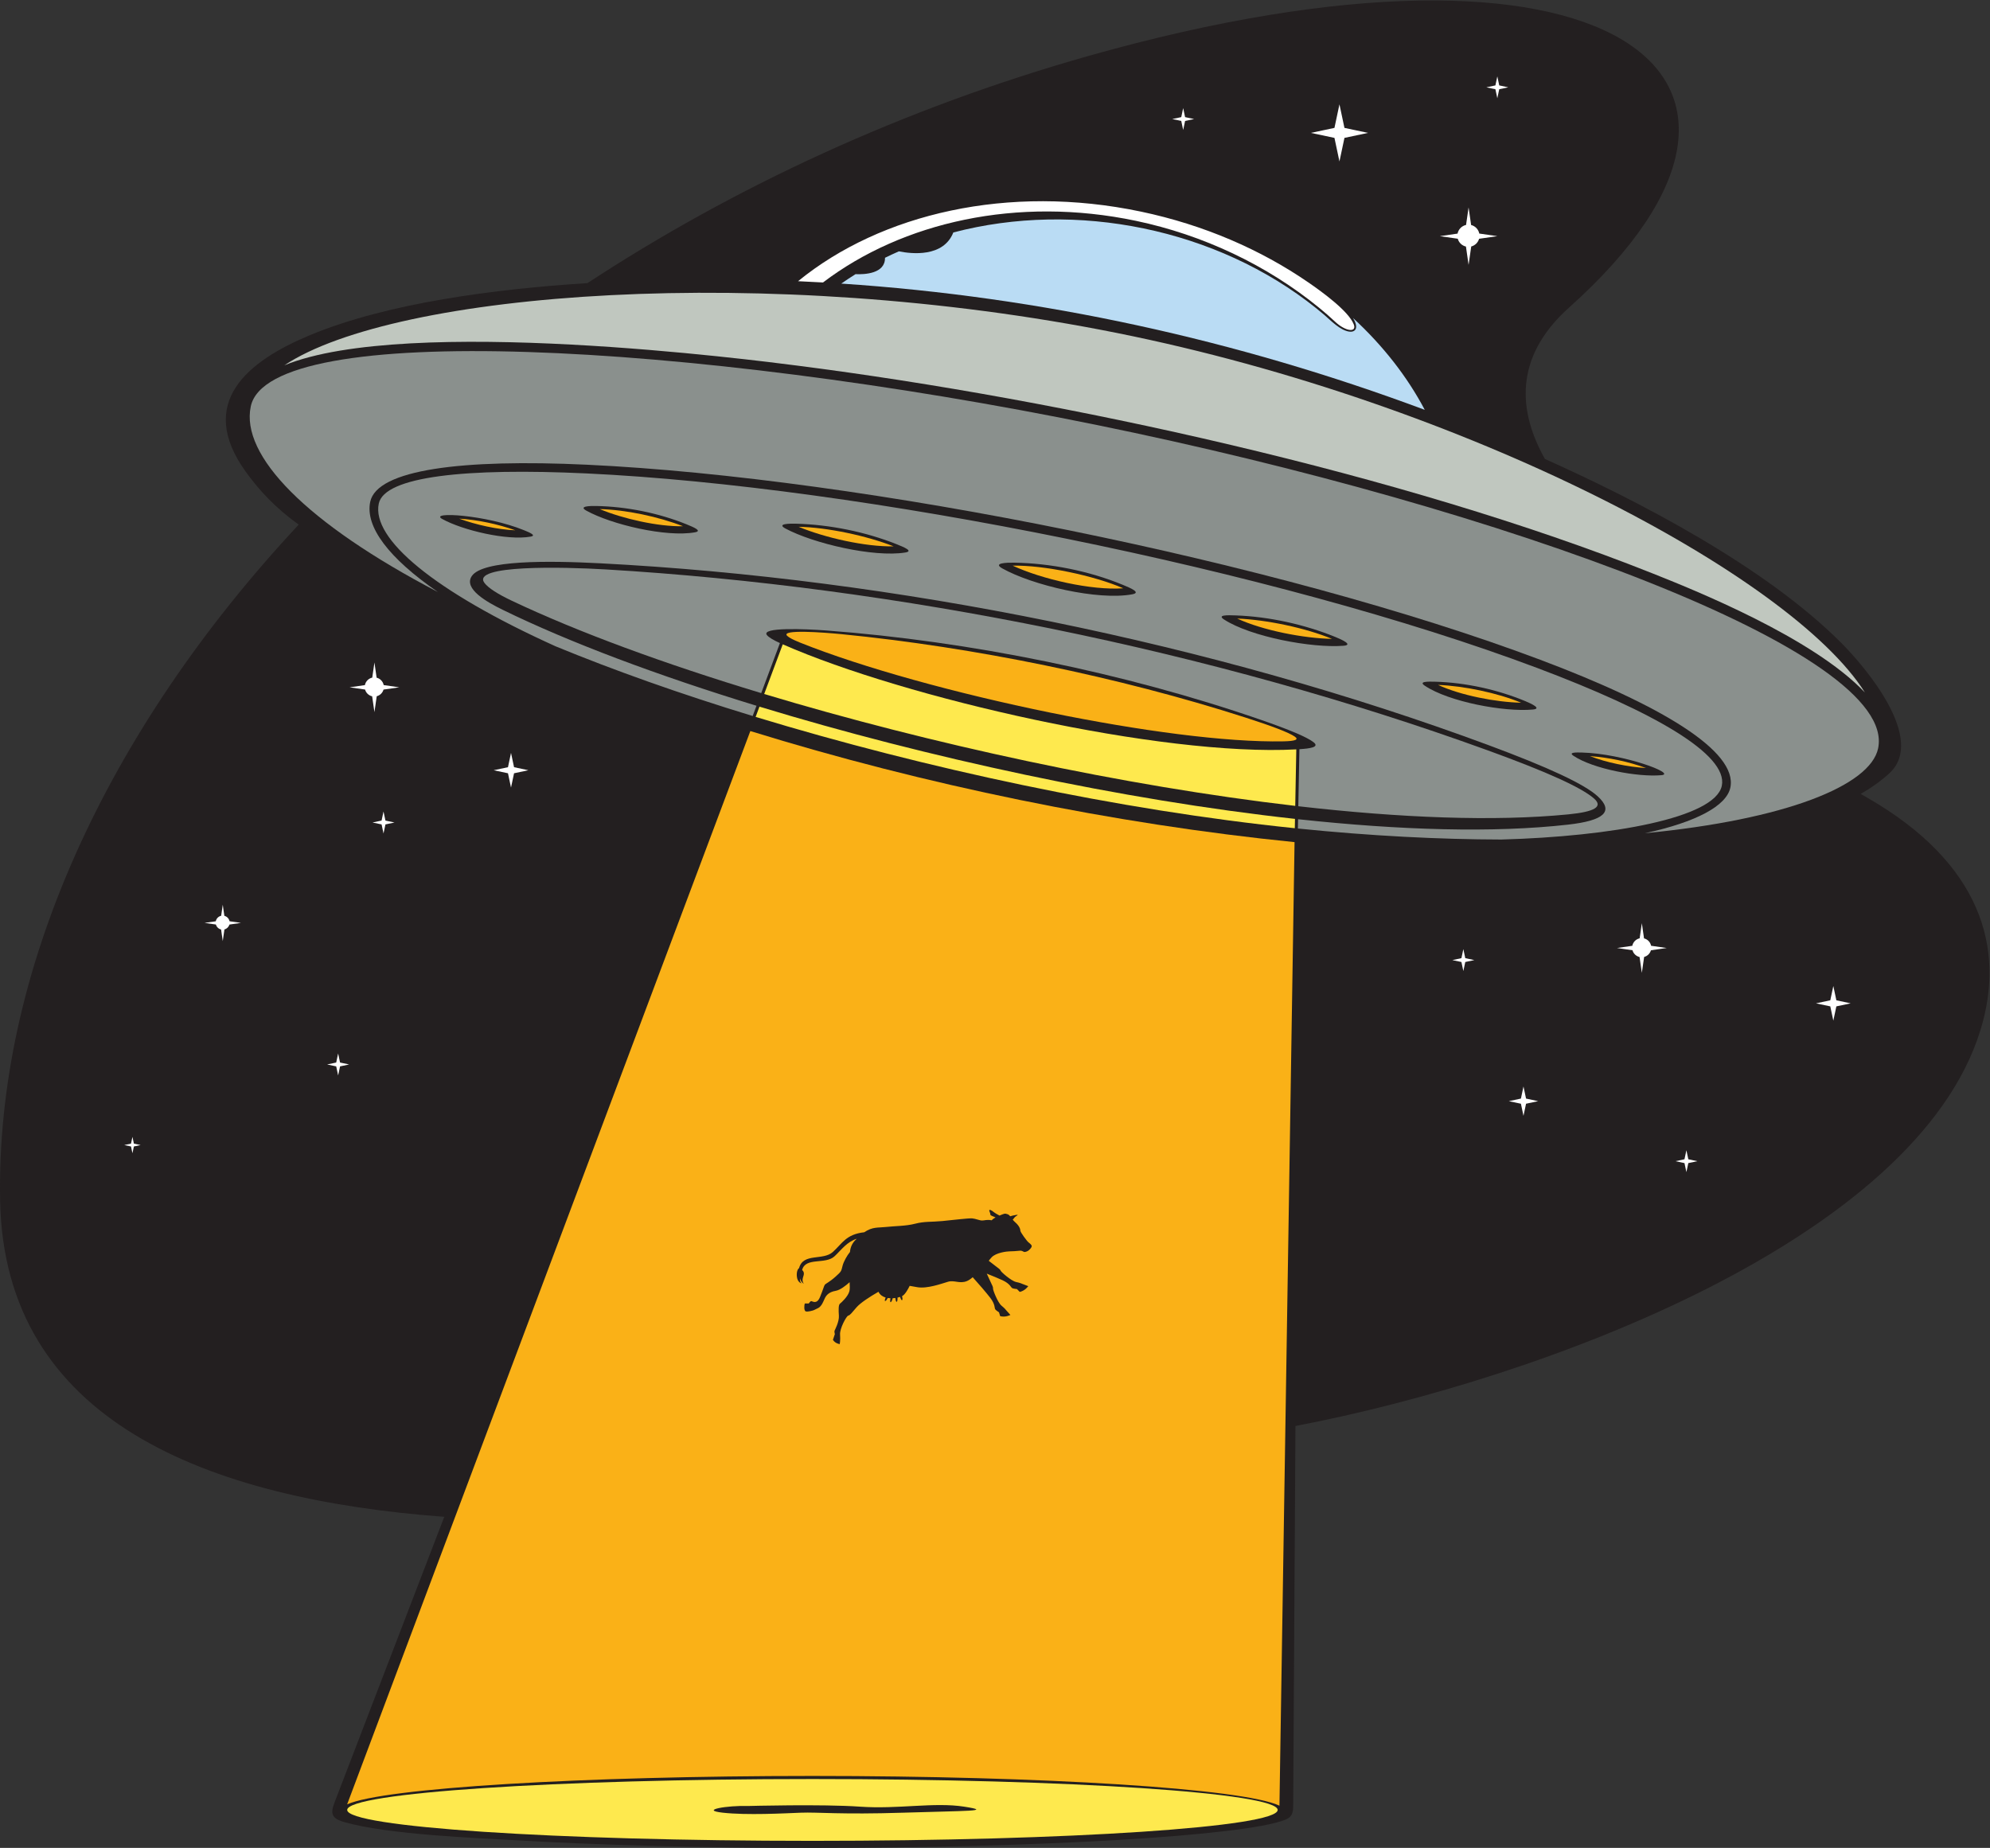
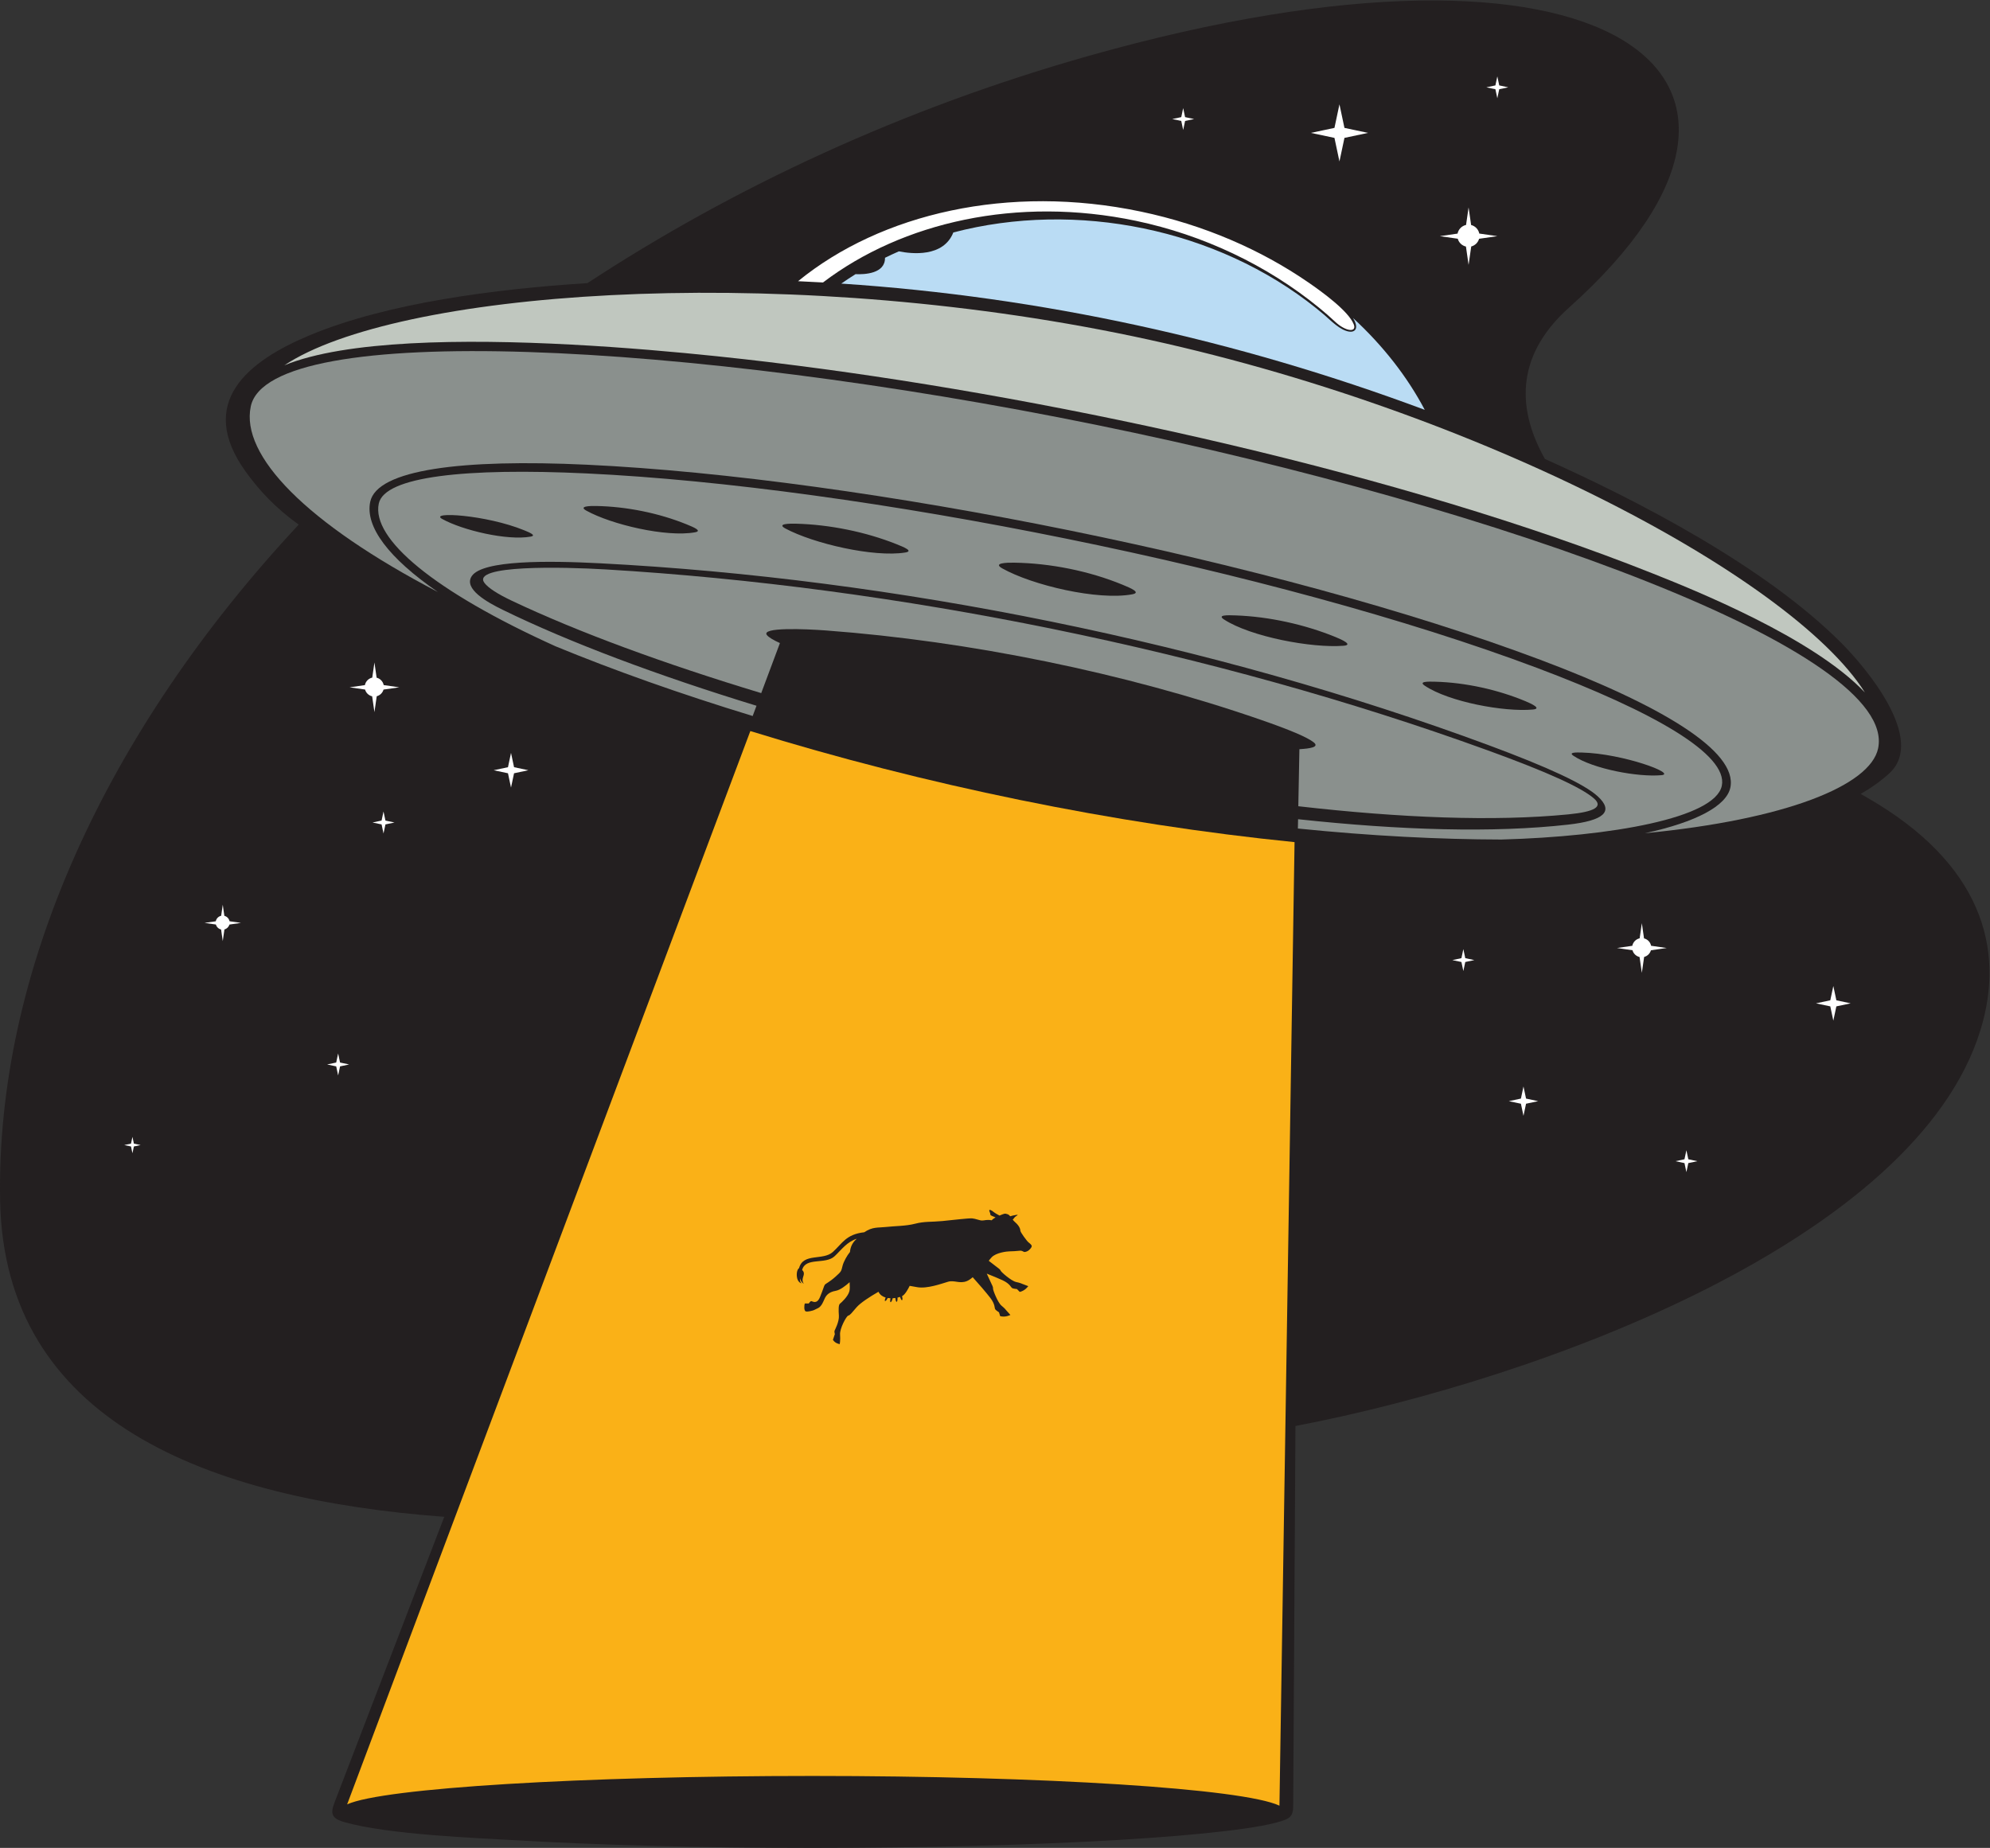
<svg xmlns="http://www.w3.org/2000/svg" viewBox="0 0 768.733 713.96" height="713.96" width="768.733" xml:space="preserve" id="svg2" version="1.1">
  <rect x="0" y="0" width="768.733" height="713.96" fill="#333333" stroke="none" />
  <defs id="defs6" />
  <g transform="matrix(1.333,0,0,-1.333,0,713.96)" id="g10">
    <g transform="scale(0.1)" id="g12">
      <path id="path14" style="fill:#231f20;fill-opacity:1;fill-rule:evenodd;stroke:none" d="M 976.637,150.305 1287.48,959.617 C 596.047,1011.38 12.535,1238.89 0.359,1875.74 -12.289,2537.45 306.273,3236.05 865.613,3835.4 c -64.976,46.77 -112.25,96.21 -153.34,153.21 -145.148,201.37 7.27,321.77 186.317,396.17 223.93,93.06 535.46,133.72 803.84,150.65 424.58,278.5 914.31,506.45 1452.85,658.73 1496.94,423.27 2151.04,-49.88 1391.83,-729.52 -163.68,-146.52 -145.39,-304.95 -69.99,-438.9 262.03,-117.35 635.81,-309.07 859.15,-533.47 70.21,-70.54 246.37,-278.25 139.42,-377.16 -23.68,-21.91 -51.83,-42 -83.4,-60.18 6.13,-3.58 12.33,-7.19 18.73,-10.86 329.1,-189 401.83,-435.15 328.24,-673.8 C 5553.38,1767.52 4483.87,1362.7 3754.18,1222.82 l -6.5,-1090.703 c -0.38,-24.59 1.67,-41.109 -24.82,-51.199 C 3601.98,34.852 3020.35,0 2354.39,0 2029.64,0 1722.32,8.516 1481,22.883 1390.76,28.254 1125.41,38.086 997.035,74.961 948.922,88.777 961.313,109.813 976.637,150.305 v 0" />
      <path id="path16" style="fill:#badcf4;fill-opacity:1;fill-rule:evenodd;stroke:none" d="m 3921.02,4434.3 c 86.67,-79.83 157.14,-169.94 207.87,-266.17 -545.08,203.35 -1112.23,327.63 -1690.92,365.92 13.47,9.45 27.26,18.56 41.34,27.36 26.43,-1.16 86.05,1.36 85.39,47.46 13.2,6.5 26.61,12.72 40.21,18.68 36.65,-7.39 129.11,-18.02 157.8,54.72 356.4,93.44 764.03,10.93 1051.59,-219.61 7.9,-6.34 15.56,-12.68 22.97,-18.99 20.09,-17.13 44.75,-43.87 71.69,-48.67 15.84,-2.82 31.49,7.06 12.06,39.3 v 0" />
      <path id="path18" style="fill:#ffffff;fill-opacity:1;fill-rule:evenodd;stroke:none" d="m 3306.04,4742.77 c 183.2,-38.5 348.18,-110.61 485.91,-205.58 38.68,-26.66 116.21,-82.69 131.23,-121.39 9.22,-23.79 -22.9,-21.62 -54.73,8.33 -13.7,12.89 -28.65,25.97 -44.64,39.06 -152.99,125.32 -338.58,212.16 -531.88,252.79 -343.32,72.15 -676.45,-3.59 -906.91,-178.67 -24.08,1.38 -48.17,2.61 -72.29,3.69 240.47,196.14 610,282.34 993.31,201.77 v 0" />
      <path id="path20" style="fill:#c0c7bf;fill-opacity:1;fill-rule:evenodd;stroke:none" d="m 824.047,4297.22 c 320.843,213.37 1396.953,297.47 2412.613,93.75 1009.73,-202.53 1954.31,-702.83 2167.78,-1042.13 -150.17,159.41 -497.33,298.25 -616.66,345.71 -723.74,287.88 -1704.47,502.92 -2477.31,601.78 -121.37,15.53 -1130.63,146.7 -1486.423,0.89 v 0" />
      <path id="path22" style="fill:#8a908d;fill-opacity:1;fill-rule:evenodd;stroke:none" d="m 4350.97,2922.69 c -179.2,0.38 -376.74,10.27 -589.73,31.91 l 0.52,27 c 294.76,-31.92 565.94,-40.14 782.54,-15.71 103.64,11.7 133.9,37.91 85.84,82.06 -38.41,35.29 -142.58,83.84 -316.5,148.34 -798.84,296.27 -1723.17,483.01 -2573.5,527.03 -152.34,7.89 -341.16,9.61 -372.82,-36.87 -25.21,-37.03 44.71,-76.06 89.77,-98.04 195.05,-95.21 450.46,-190.81 735.23,-277.96 l -11.1,-29.72 c -212.2,64.75 -402.93,132.78 -571.04,201.95 -353.97,160.07 -533.88,311.95 -512.5,413.68 16.63,79.11 253.25,103.86 601.51,87.5 793.5,-37.29 1999.55,-279.55 2755.75,-563.94 337.74,-127.02 553.29,-250.82 534.86,-341.23 l -0.05,0.01 -0.1,-0.47 0.05,-0.01 c -19.9,-93.13 -319.6,-146.71 -638.73,-155.53 z m 208.84,242.74 c -15.4,10.33 7.28,9.88 24.94,9.41 119.18,-3.23 275.53,-61.46 230,-65.62 -67.85,-6.21 -198.09,18.05 -254.94,56.21 z m -3022.3,635.18 c 18.25,3.26 -2.67,11.98 -19.03,18.65 -110.4,45.02 -276.96,54.66 -236.96,32.52 59.61,-32.98 188.6,-63.22 255.99,-51.17 z m 1085.87,-46 c 24.82,4 -4.06,15.67 -26,24.4 -89.51,35.66 -193.5,56.52 -289.82,59.09 -19.98,0.54 -57.61,0.12 -31.46,-13.92 80.93,-43.45 256.15,-84.33 347.28,-69.57 z m -609.69,58.5 c 22.45,3.99 -3.32,14.72 -23.38,22.9 -80.9,32.99 -175.07,51.85 -262.43,53.43 -18.18,0.33 -52.24,-0.43 -28.67,-13.48 73.1,-40.5 231.75,-77.65 314.48,-62.85 z m 1267.27,-179.69 c 26.82,4.96 -3.73,17.87 -27.9,27.83 -96.74,39.84 -209.45,62.38 -314.1,63.89 -21.78,0.33 -62.58,-0.77 -34.41,-16.56 87.56,-49.08 277.2,-93.58 376.41,-75.16 z m 266.33,-72.99 c -21.1,13.65 10.03,12.71 33.63,11.87 96.3,-3.39 199.89,-26.15 289.08,-62.57 18.52,-7.55 52.79,-23.09 23.2,-25.41 -91.58,-7.19 -268.43,25.92 -345.91,76.11 z m 581.67,-191.88 c -18.95,12.69 8.96,12.15 30.62,11.56 87.33,-2.37 181.12,-23.02 261.73,-56.73 16.79,-7.02 47.65,-21.43 20.82,-23.89 -83.22,-7.64 -243.4,22.21 -313.17,69.06 v 0" />
      <path id="path24" style="fill:#8a908d;fill-opacity:1;fill-rule:evenodd;stroke:none" d="M 5442.68,3186.82 C 5419.95,3078.7 5174.04,2980.44 4766.99,2941 c 149.35,32.36 236.21,79.45 247.44,132.02 l 0.05,-0.01 0.11,0.47 -0.05,0.06 c 21.57,105.16 -200.75,238.5 -550.73,370.12 -754.6,283.8 -1963.04,527.82 -2763.34,565.44 -361.32,16.97 -607.9,-13.9 -627.58,-107.53 -15.06,-71.66 52.61,-162.62 196.06,-261.44 -382.462,199.78 -572.091,395.79 -542.239,537.83 52.809,251.27 1270.459,187.44 2450.879,-53.53 1180.43,-240.96 2323.63,-659.04 2265.09,-937.61 v 0" />
      <path id="path26" style="fill:#8a908d;fill-opacity:1;fill-rule:evenodd;stroke:none" d="m 4545.35,2995.67 c 75.48,7.4 101.19,22.07 74.18,45.82 -36.66,32.25 -138.59,78.16 -309.65,140.24 -794.86,288.39 -1711.64,473.95 -2555.19,523.91 -122.44,7.25 -391,13.74 -350.63,-39.34 10.97,-14.44 37.75,-31.85 79.75,-51.76 191.92,-90.94 442.64,-182.92 722.2,-267.45 l 54.19,145.04 c -19.48,8.81 -32.02,16.46 -37.35,22.73 -20.35,23.94 111.47,18.27 171.63,13.77 414.41,-30.96 866.17,-122.75 1259.18,-258.86 84.58,-29.29 135.07,-50.7 153.39,-65.38 17.38,-13.92 -10.79,-17.97 -41.44,-19.86 l -3.15,-165.31 c 295.32,-33.86 566.88,-44.74 782.89,-23.55 v 0" />
-       <path id="path28" style="fill:#fab117;fill-opacity:1;fill-rule:evenodd;stroke:none" d="m 4770.1,3129.93 c -50.55,18.58 -108.74,30.59 -162.49,34.57 47.25,-18.66 111.18,-31.39 162.49,-34.57 z m -1050.41,77.36 c 33.98,0.67 45.27,5.04 32.46,13.8 -17.38,11.9 -64.66,30.06 -143.63,55.43 -366.9,117.87 -786.48,203.66 -1169.57,241.41 -55.61,5.48 -177.35,14.29 -157.77,-4.82 5.32,-5.18 17.86,-11.78 37.37,-19.6 180.67,-72.44 454.49,-147.69 724.76,-202.9 256.28,-52.34 509.25,-86.63 676.38,-83.32 z m -2388.96,645.47 c 48.25,-17.73 111.89,-31.83 162.66,-33.76 -50.81,18 -108.91,30.41 -162.66,33.76 z m 983.73,-23.62 c 75.64,-31.64 193.84,-58.36 275.22,-56.66 -78.04,30.69 -191.75,54.89 -275.22,56.66 z m -576.26,51.27 c 67.12,-28.03 169.07,-51.07 241.19,-49.69 -69.8,27.41 -166.53,48.06 -241.19,49.69 z M 2934.73,3716.5 c 84.31,-39.16 228.02,-72.2 320.46,-65.61 -83.57,36.53 -230.31,67.59 -320.46,65.61 z m 650.61,-153.27 c 73.82,-34.32 192.77,-57.43 274.74,-58.92 -77.11,31.98 -190.95,55.6 -274.74,58.92 z m 582.1,-192.36 c 65.46,-30.3 168.07,-50.25 240.78,-51.6 -68.98,28.55 -165.86,48.6 -240.78,51.6 v 0" />
      <path id="path30" style="fill:#fab117;fill-opacity:1;fill-rule:evenodd;stroke:none" d="M 1005.98,126.172 2174.47,3237.14 C 2676.19,3081.6 3229.12,2967.56 3751.56,2915.17 L 3707.79,122.41 c -105.31,49.668 -682.44,86.137 -1353.4,86.137 -666.35,0 -1244.23,-34.875 -1348.41,-82.375 z M 2873.75,1819.07 c 0,0 3.41,3.93 11.25,8.34 -6.21,3.14 -15.19,5.15 -14.95,8.31 0.31,4.01 -4,10.48 -3.08,12.64 0.92,2.16 5.86,0.31 12.64,-5.23 4.25,-3.49 11.89,-7.69 17.01,-10.35 13.05,5.27 14.84,7.1 23.38,3.87 3.26,-1.24 5.5,-3.3 7.61,-5.93 3.59,1.14 9.25,2.71 16.13,3.77 12.02,1.85 0.92,-2.47 -2.77,-6.17 -2.11,-2.1 -3.41,-5 -6.18,-7.34 1.97,-2.46 4.33,-5.08 7.41,-7.77 12.02,-10.48 14.79,-20.03 14.79,-24.34 0,-4.33 18.81,-29.92 23.43,-33.62 4.63,-3.69 9.56,-7.7 9.56,-11.09 0,-3.39 -4.63,-8.63 -8.63,-12.02 -4.01,-3.39 -8.94,-4.63 -12.03,-4.93 -3.08,-0.32 -6.78,4.61 -13.87,3.7 -7.09,-0.93 -23.11,-1.86 -29.9,-1.86 -6.78,0 -39.16,-3.39 -52.11,-17.57 -3.63,-3.98 -6.14,-7.18 -8.05,-9.79 7.21,-5.68 13.89,-10.89 17.67,-13.7 11.31,-8.36 15.77,-11.6 16.94,-15.17 1.16,-3.56 30.68,-29.57 44.38,-32.52 13.69,-2.95 17.73,-5.36 17.73,-5.36 l 17.75,-6.75 c 0,0 -9.29,-13.52 -24.68,-16.67 l -8.13,8.28 c 0,0 -10.5,0.8 -13.98,2.82 -3.47,2.01 -6.27,12.71 -27.8,22.71 -10.42,4.83 -28.48,12.35 -45.67,19.15 4.06,-9.03 7.94,-17.53 10.15,-22.06 6.16,-12.63 8.63,-17.57 8.01,-21.27 -0.62,-3.69 13.56,-40.38 24.36,-49.33 10.79,-8.93 13.26,-12.93 13.26,-12.93 l 12.64,-14.19 c 0,0 -14.5,-7.71 -29.61,-3.39 l -3.39,11.09 c 0,0 -8.93,5.56 -11.09,8.95 -2.16,3.38 0.3,14.18 -14.18,32.99 -11.02,14.29 -35.75,43.2 -50.91,59.76 -5.69,-4.98 -11.56,-9.15 -17.23,-11.37 -21.27,-8.32 -35.76,3.7 -54.56,-1.84 -18.81,-5.55 -59.81,-20.67 -88.79,-15.72 -7.15,1.21 -14.54,2.67 -22.1,3.92 -4.74,-9.83 -13.52,-25.74 -22.02,-29.84 1.12,-4.4 1.81,-9.15 0.35,-11.34 -1.56,-2.34 -4.06,3.11 -6.15,9.06 -2.18,-0.7 -4.68,-1.37 -7.4,-1.95 0.24,-4.77 -0.01,-10.05 -2.02,-11.99 -2.1,-2.03 -3.4,4.35 -4.17,10.89 -2.52,-0.37 -5.16,-0.63 -7.85,-0.77 -1.11,-4.71 -2.87,-9.88 -5.4,-11.21 -2.51,-1.31 -2.05,4.84 -1,11.17 -2.63,0.08 -5.27,0.33 -7.87,0.74 -2.02,-4.03 -4.6,-8.02 -7.13,-8.72 -2.58,-0.72 -1.16,4.51 1,10.1 -8.71,2.56 -16.36,7.66 -20.73,16.7 -26.53,-15.15 -52.48,-32.48 -63.23,-44.72 -13.26,-15.11 -18.72,-23.13 -24.26,-24.36 -5.55,-1.24 -25.07,-37.61 -23.83,-54.88 1.23,-17.26 -0.93,-27.75 -0.93,-27.75 0,0 -12.64,1.24 -19.73,12.34 l 5.55,16.65 c 0,0 -1.85,7.09 -0.93,9.56 0.93,2.46 13.88,26.5 12.64,43.77 -1.23,17.26 -1.23,31.44 3.09,34.84 4.31,3.39 23.42,20.66 27.43,36.38 1.52,5.94 1.23,15.45 0.58,25.91 -10.95,-9.87 -27.33,-22.76 -40.34,-24.99 -21.58,-3.7 -28.42,-14.84 -32.11,-22.86 -3.7,-8.01 -8.59,-21.75 -18.45,-26.98 -9.87,-5.25 -15.42,-7.14 -15.42,-7.14 0,0 -13.87,-4.32 -20.35,-2.78 -6.47,1.54 -4.93,19.38 -3.08,23.08 h 11.4 c 0,0 4.02,6.47 7.1,6.77 3.08,0.32 16.03,-11.22 25.58,12.2 9.57,23.43 11.15,31.31 13.62,35 2.46,3.71 13.2,7.59 31.09,23.62 17.88,16.03 16.34,15.5 20.65,32.15 2.97,11.45 12.35,28.59 21.33,39.57 1.07,12.1 5.24,24.94 18.13,36.89 0.53,0.49 1.05,0.97 1.58,1.44 -29.3,-9.66 -43.04,-30.64 -64.23,-50.63 -26.62,-25.12 -84.58,-1.78 -94.14,-40.12 2.28,-1.85 4.47,-4.65 4.98,-8.72 1.15,-9.23 -8.54,-17.65 -0.46,-31.11 0,0 -8.86,5.94 -10.78,15.95 0.38,-3.03 -1.77,-7.16 4.39,-14.71 0,0 -11.94,2.31 -13.48,20.79 -1.19,14.2 3.56,21.84 6.47,23.3 11.91,45.1 69.39,21.12 97.91,46.88 27.36,24.7 38.18,51.33 91.05,57.16 23.85,16.31 39.61,12.7 61.8,15.22 27.13,3.08 58.57,2.47 85.7,9.56 27.13,7.09 46.55,4.63 78.62,7.7 32.06,3.09 76.15,8.64 86.63,7.72 10.48,-0.93 21.27,-6.17 28.67,-6.17 7.39,0 14.18,3.39 27.74,0.61 v 0" />
-       <path id="path32" style="fill:#fee94e;fill-opacity:1;fill-rule:evenodd;stroke:none" d="m 2214.59,3344.52 c 479.37,-144.38 1042.27,-266.63 1538.96,-324.27 l 3.1,163.76 c -391.79,-21.06 -1133.98,148.72 -1488.26,304.51 l -53.8,-144 z M 2167.34,121.453 c 0,0 214.75,5.82 325.04,-1.941 110.28,-7.766 214.76,13.586 301.82,0 87.07,-13.594 5.81,-11.653 -177.03,-17.473 -182.83,-5.816 -246.68,1.945 -296.02,0 -49.33,-1.941 -156.72,-7.762 -226.37,0 -69.65,7.766 14.51,21.348 72.56,19.414 z m 187.05,78.156 c 744.49,0 1348.25,-40.117 1348.25,-89.589 0,-49.485 -603.76,-89.598 -1348.25,-89.598 -744.48,0 -1348.24,40.113 -1348.24,89.598 0,49.472 603.76,89.589 1348.24,89.589 z M 3752.32,2955.51 c -511.12,52.61 -1071.74,173.45 -1562.54,322.61 l 11.1,29.73 c 483.91,-147.5 1051.41,-270.33 1551.95,-325.26 l -0.51,-27.08 v 0" />
      <path id="path34" style="fill:#ffffff;fill-opacity:1;fill-rule:evenodd;stroke:none" d="m 1480.9,3173.79 8.8,-41.45 41.45,-8.79 -41.45,-8.8 -8.8,-41.45 -8.79,41.45 -41.46,8.8 41.46,8.79 8.79,41.45 z m 1947.9,1868.89 5.55,-26.14 26.15,-5.54 -26.15,-5.55 -5.55,-26.16 -5.55,26.16 -26.15,5.55 26.15,5.54 5.55,26.14 z m 910.37,91.96 5.55,-26.15 26.15,-5.54 -26.15,-5.55 -5.55,-26.15 -5.54,26.15 -26.16,5.55 26.16,5.54 5.54,26.15 z m -457.5,-80.98 14.49,-68.31 68.31,-14.49 -68.31,-14.49 -14.49,-68.31 -14.48,68.31 -68.31,14.49 68.31,14.49 14.48,68.31 z m 374.24,-298.82 7.33,-50.97 c 11.95,-2.97 21.25,-12.64 23.69,-24.78 l 52.24,-7.52 -52.81,-7.61 c -3.09,-10.9 -11.78,-19.44 -22.77,-22.3 l -7.68,-53.36 -7.66,53.13 c -11.46,2.63 -20.59,11.4 -23.73,22.67 l -51.88,7.47 51.32,7.39 c 2.47,12.51 12.21,22.42 24.63,25.13 l 7.32,50.75 z m 631.2,-2732.73 5.55,-26.15 26.15,-5.55 -26.15,-5.55 -5.55,-26.15 -5.55,26.15 -26.14,5.55 26.14,5.55 5.55,26.15 z m -646.39,583 5.57,-26.26 26.27,-5.58 -26.27,-5.57 -5.57,-26.27 -5.58,26.27 -26.25,5.57 26.25,5.58 5.58,26.26 z m 174.27,-398.22 7.44,-35.07 35.08,-7.43 -35.08,-7.45 -7.44,-35.06 -7.43,35.06 -35.08,7.45 35.08,7.43 7.43,35.07 z m 342.99,473.37 6.34,-44.06 c 10.33,-2.57 18.37,-10.93 20.48,-21.43 l 45.17,-6.5 -45.66,-6.58 c -2.67,-9.42 -10.19,-16.81 -19.69,-19.29 l -6.64,-46.12 -6.61,45.93 c -9.92,2.27 -17.82,9.86 -20.52,19.59 l -44.87,6.47 44.38,6.39 c 2.13,10.82 10.56,19.38 21.3,21.73 l 6.32,43.87 z m 554.93,-182.11 8.8,-41.45 41.45,-8.8 -41.45,-8.79 -8.8,-41.45 -8.79,41.45 -41.45,8.79 41.45,8.8 8.79,41.45 z m -4929.086,-437.24 4.149,-19.58 19.586,-4.16 -19.586,-4.15 -4.149,-19.58 -4.156,19.58 -19.586,4.15 19.586,4.16 4.156,19.58 z m 596.055,241.69 5.574,-26.27 26.257,-5.57 -26.257,-5.58 -5.574,-26.25 -5.57,26.25 -26.266,5.58 26.266,5.57 5.57,26.27 z m -334.348,431.24 4.649,-32.29 c 7.574,-1.89 13.465,-8.01 15.015,-15.71 l 33.102,-4.77 -33.469,-4.82 c -1.953,-6.89 -7.465,-12.32 -14.43,-14.13 l -4.867,-33.81 -4.847,33.66 c -7.266,1.67 -13.047,7.24 -15.039,14.37 l -32.875,4.73 32.519,4.69 c 1.563,7.94 7.738,14.21 15.609,15.92 l 4.633,32.16 z m 465.859,270.07 5.57,-26.27 26.26,-5.57 -26.26,-5.57 -5.57,-26.26 -5.57,26.26 -26.27,5.57 26.27,5.57 5.57,26.27 z m -26.31,431.95 6.34,-44.06 c 10.33,-2.57 18.37,-10.92 20.48,-21.43 l 45.17,-6.5 -45.66,-6.57 c -2.67,-9.43 -10.19,-16.81 -19.69,-19.29 l -6.64,-46.12 -6.61,45.92 c -9.92,2.27 -17.82,9.86 -20.52,19.6 l -44.86,6.46 44.37,6.39 c 2.13,10.83 10.55,19.39 21.3,21.73 l 6.32,43.87 v 0" />
    </g>
  </g>
</svg>